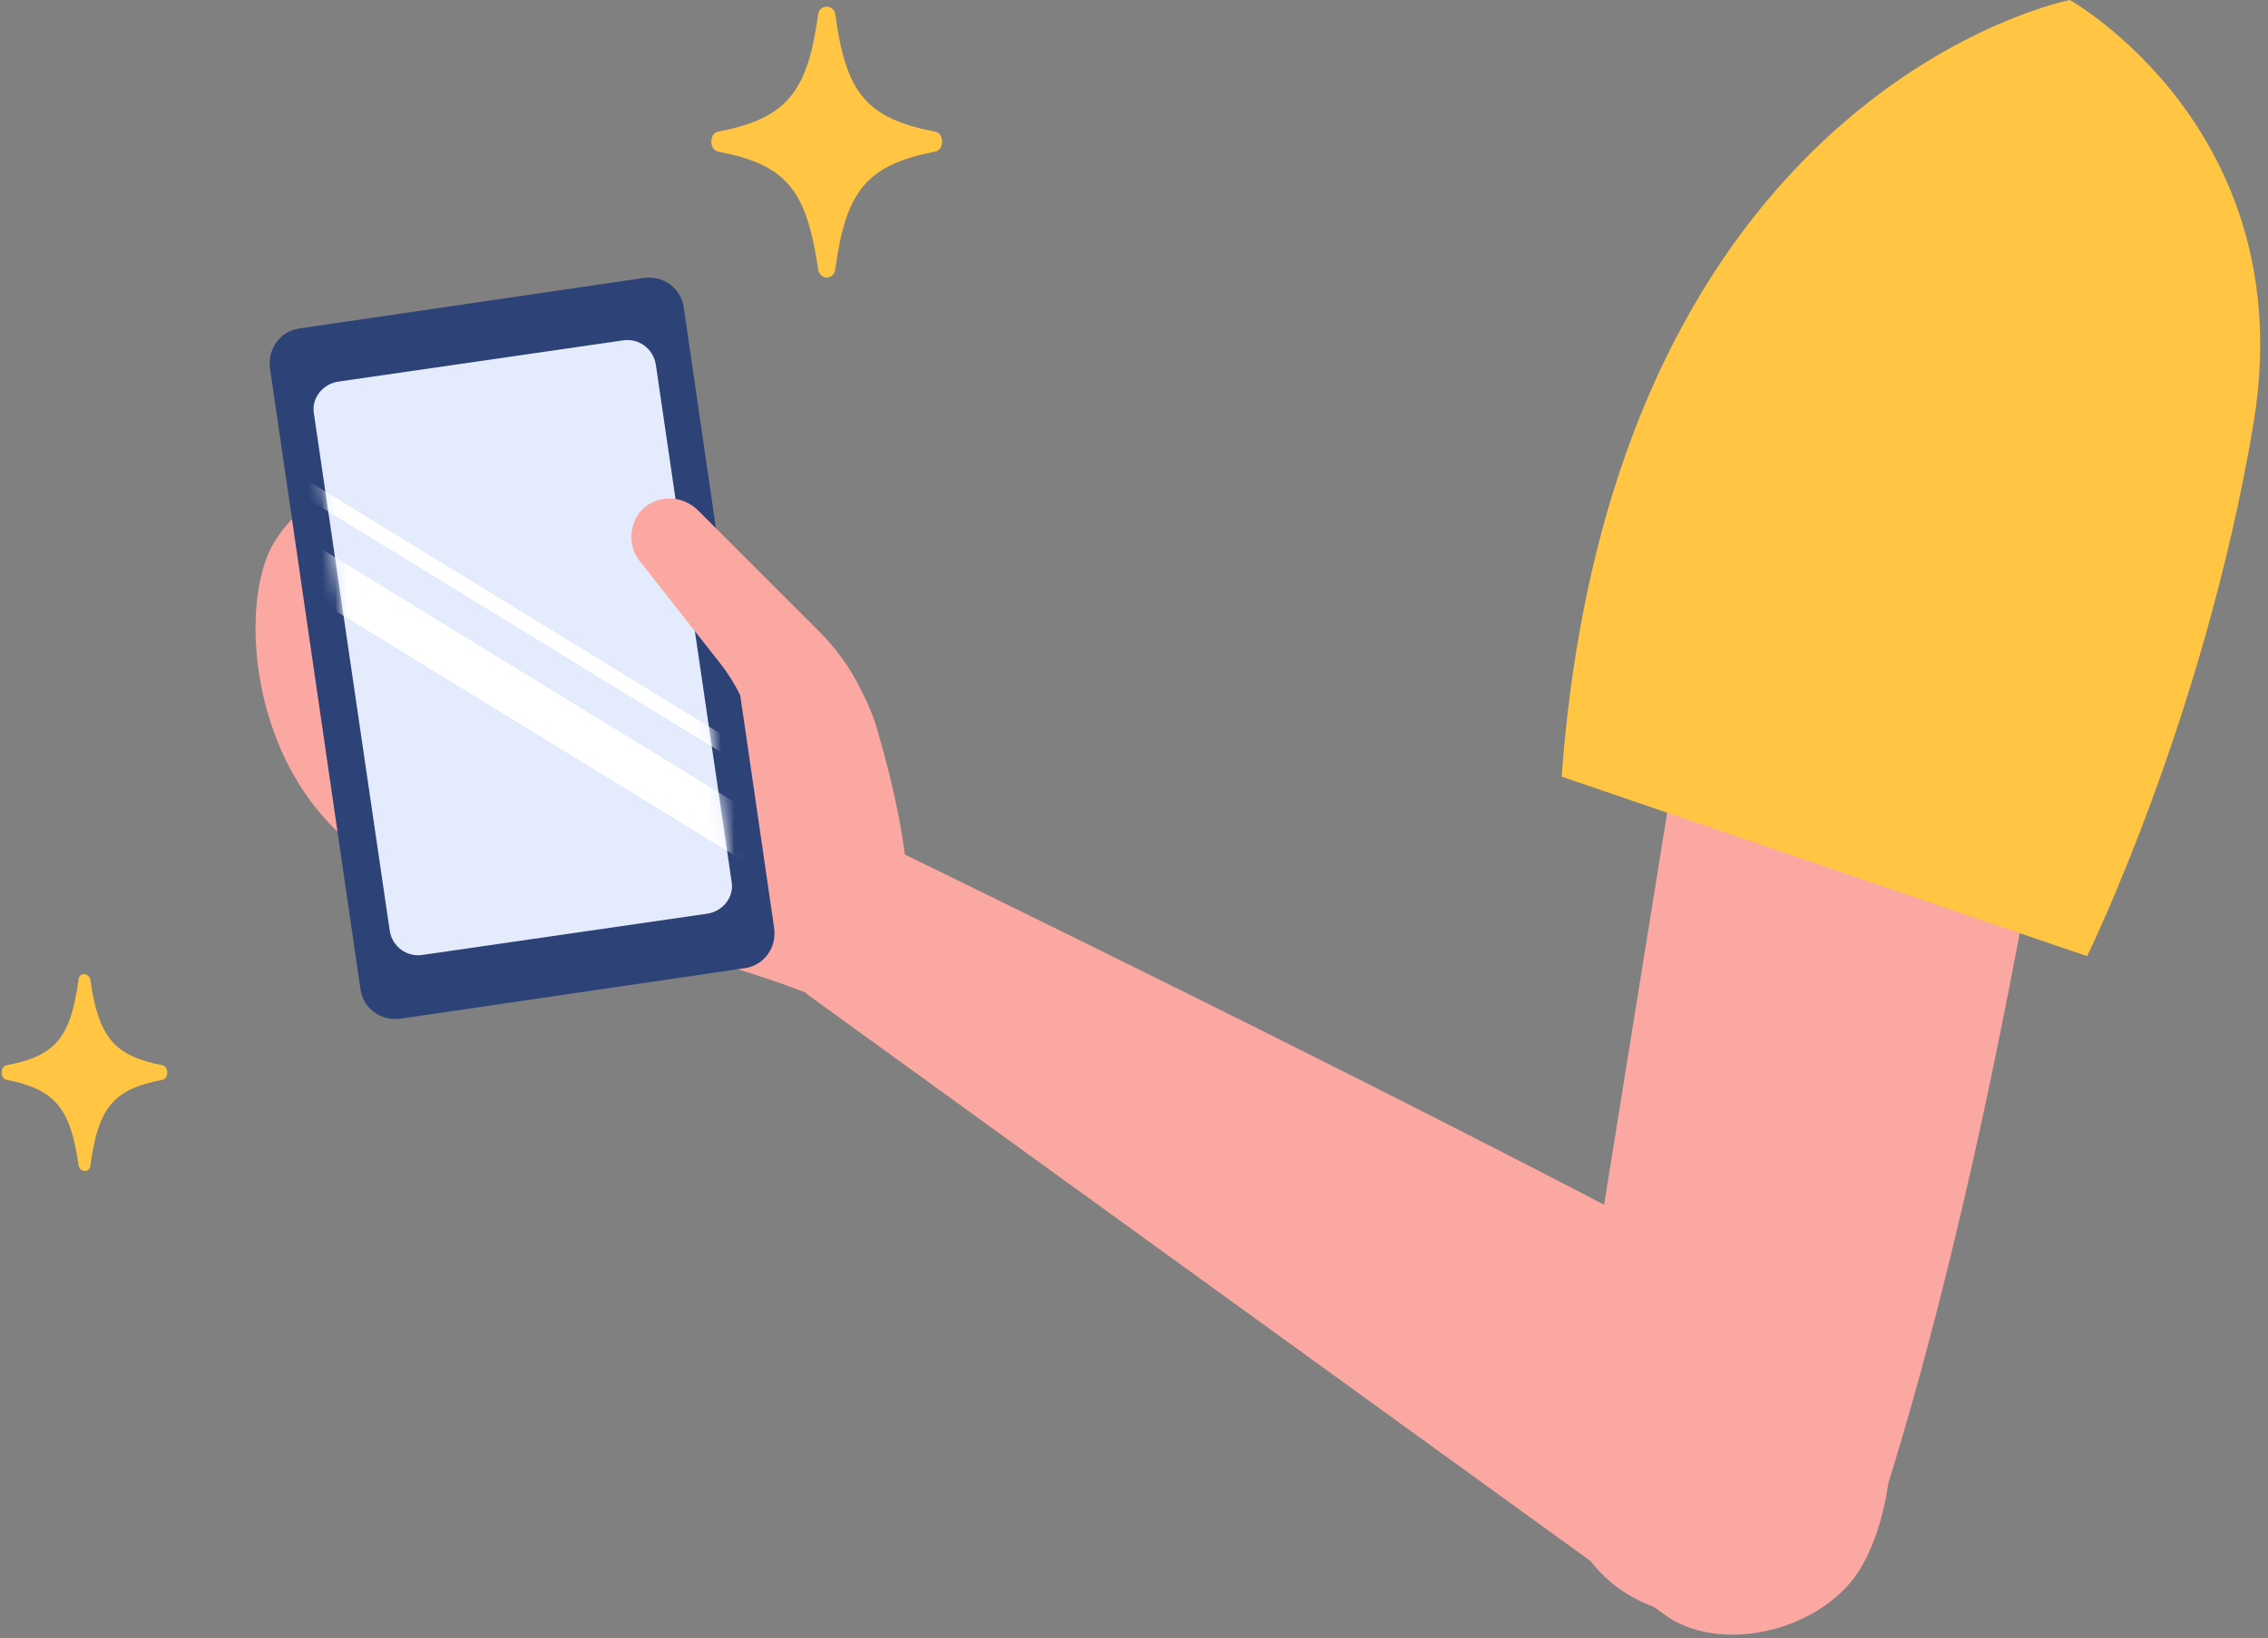
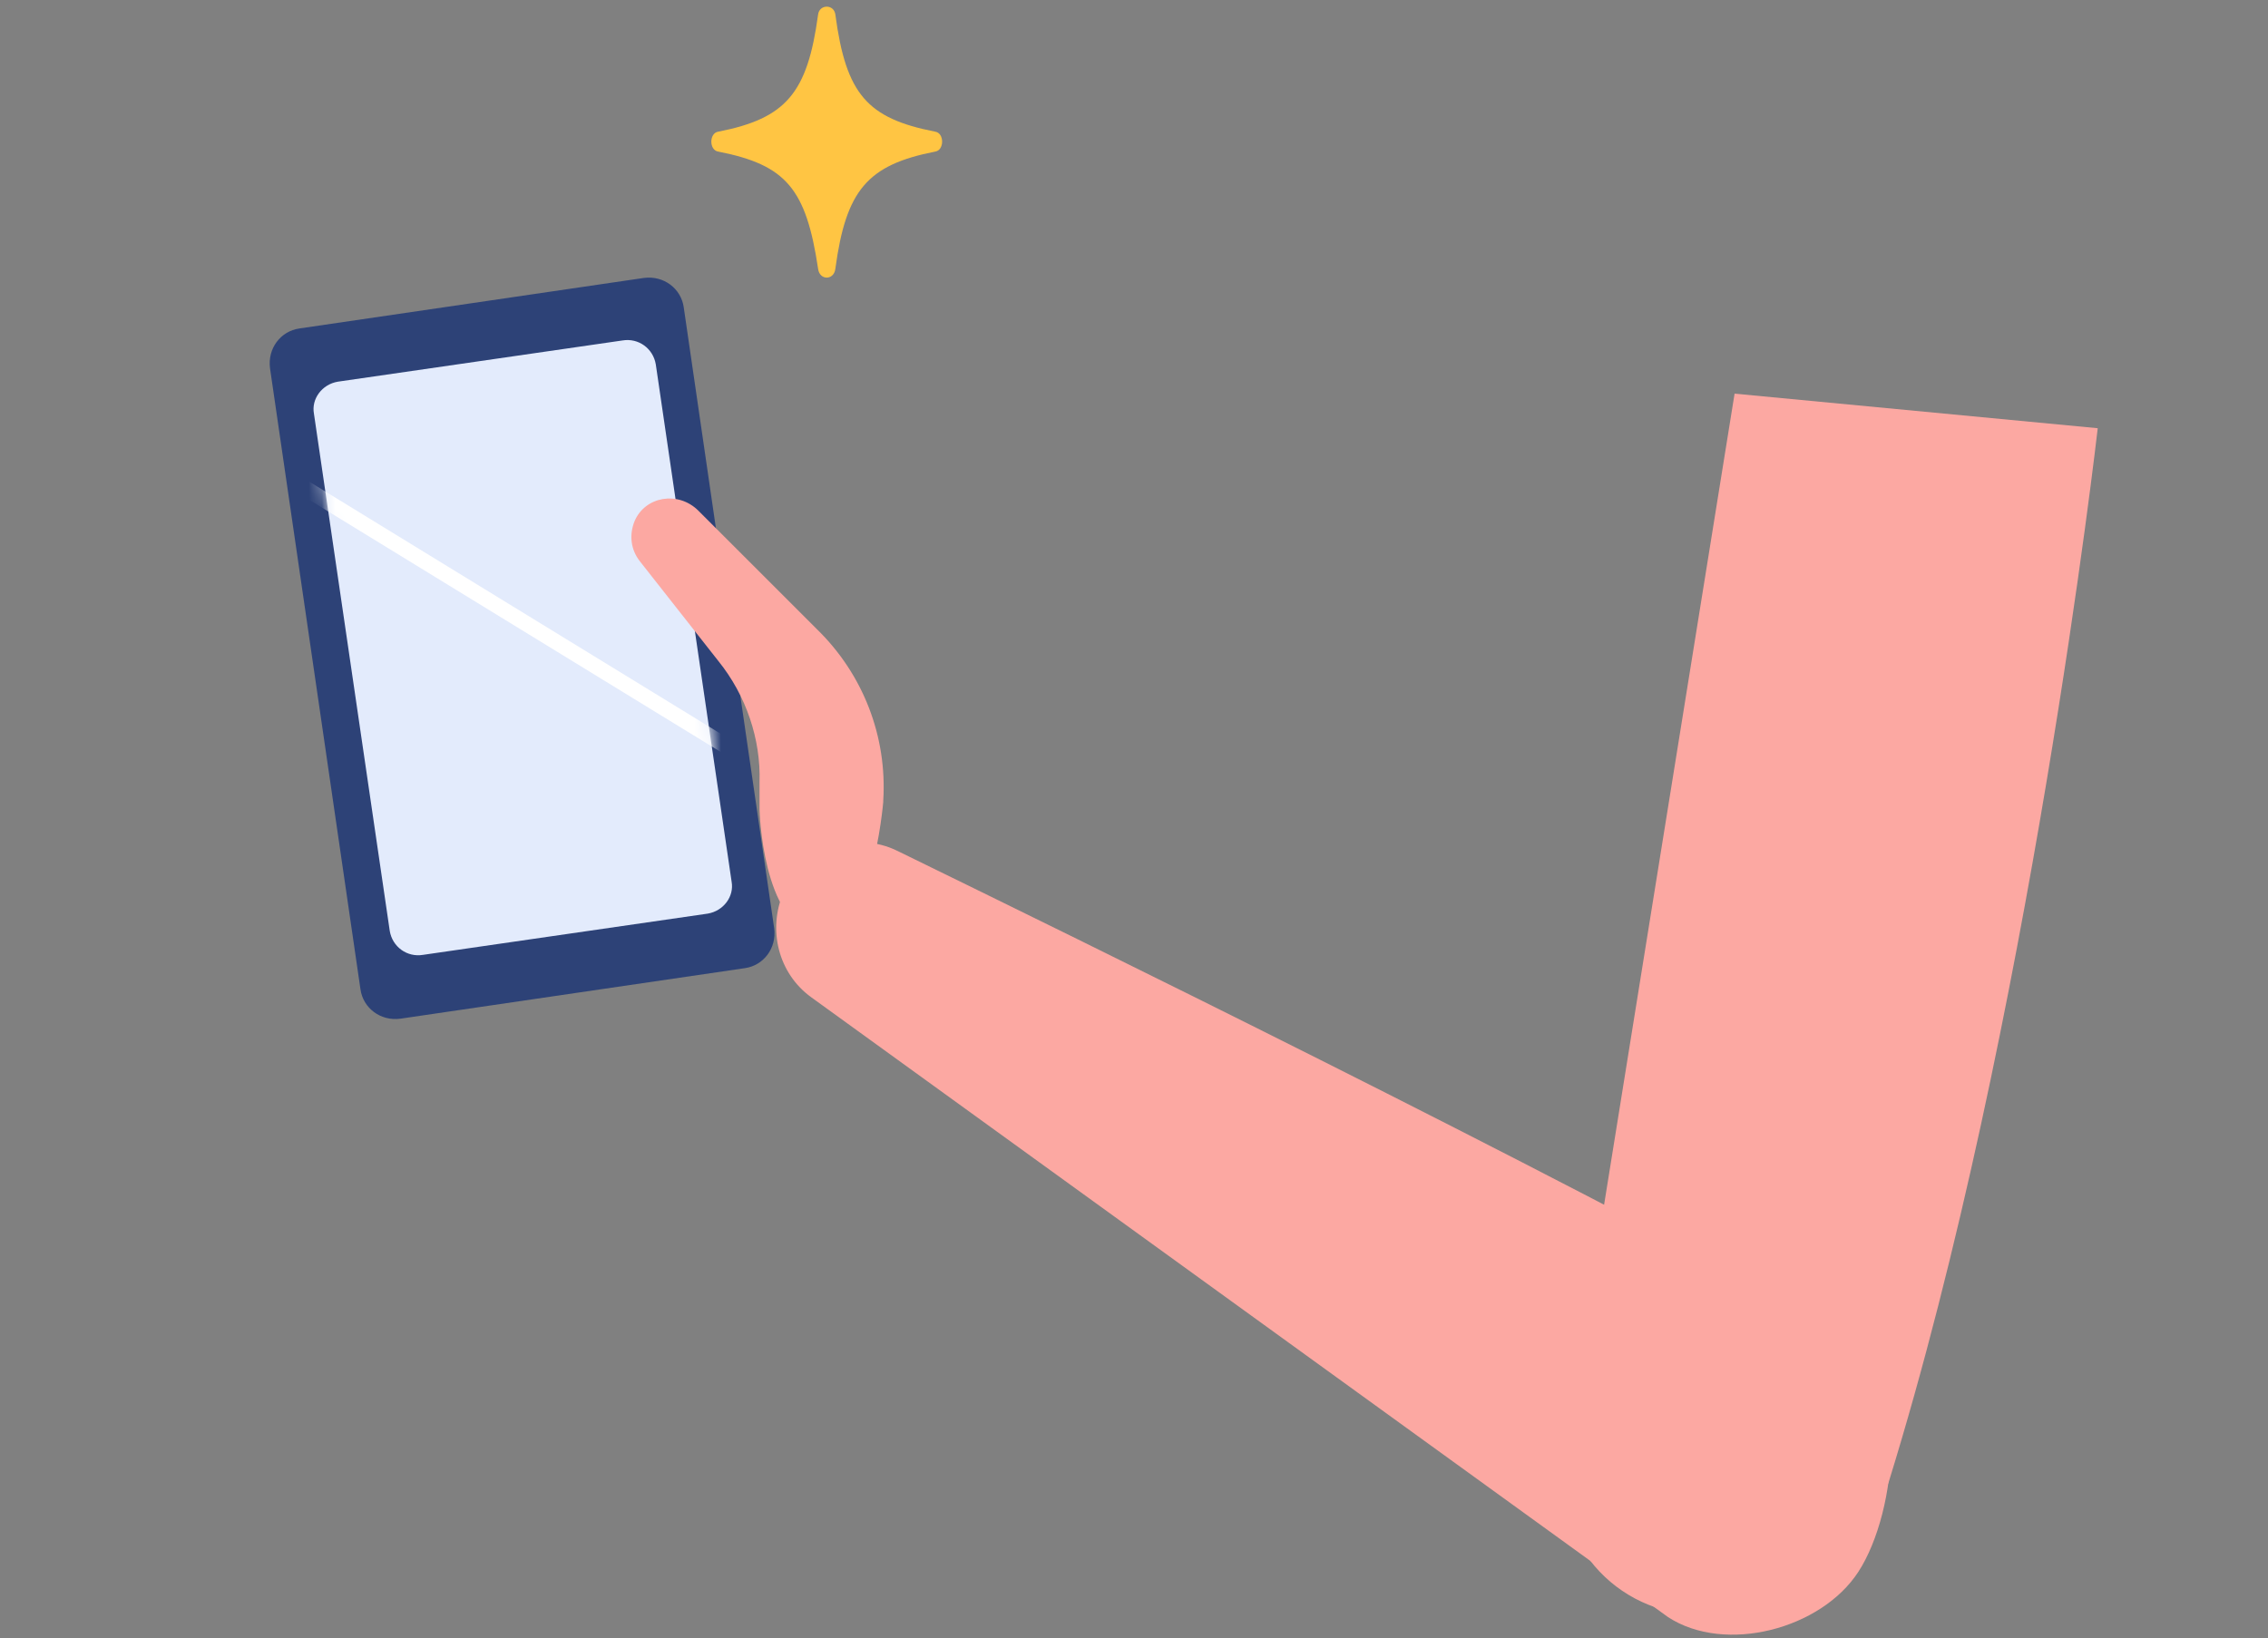
<svg xmlns="http://www.w3.org/2000/svg" id="_圖層_1" data-name="圖層_1" version="1.1" viewBox="0 0 170.5 123.2">
  <rect x="0" y="0" width="170.5" height="123.2" fill="#808080" stroke="none" />
  <defs>
    <style>
      .st0 {
        fill: #fff;
      }

      .st1 {
        mask: url(#mask);
      }

      .st2 {
        fill: #e3ebfc;
      }

      .st3 {
        fill: #ffc543;
      }

      .st4 {
        fill: #2d4277;
      }

      .st5 {
        fill: #fca8a2;
      }
    </style>
    <mask id="mask" x="16.7" y="25.6" width="46.8" height="46.4" maskUnits="userSpaceOnUse">
      <g id="mask0_22191_476">
        <path class="st0" d="M46.8,25.6l-21.4,3.1c-1.2.2-2,1.3-1.8,2.4l5.7,38.9c.2,1.2,1.3,2,2.5,1.8l21.4-3.1c1.2-.2,2-1.3,1.8-2.4l-5.7-38.9c-.2-1.2-1.3-2-2.5-1.8Z" />
      </g>
    </mask>
  </defs>
  <path class="st5" d="M125.4,121.6l-64.4-46.6c-2.5-1.8-3.3-5.1-2.1-7.9,1.5-3.3,5.4-4.7,8.6-3.1,13.5,6.6,47.5,23.2,71.3,36.3,4.8,2.7,3.9,13.3.9,17.9-2.8,4.3-10,6.2-14.3,3.4h0Z" />
  <path class="st5" d="M157.7,32.2s-5.1,44.9-15.7,79.2c-1.3,4.1-9.2,9.7-13.5,10-6.5.4-11.8-5.1-11-11.6l12.9-80.2,27.3,2.6Z" />
-   <path class="st3" d="M155.6,0s-34.4,6.7-38.2,58.4l39.5,13.5s8.8-17.9,12.5-40S155.6,0,155.6,0Z" />
-   <path class="st5" d="M40.2,37.5s-14.3-5.5-19.6,3.3c-2.8,4.6-1.9,18.1,7.6,23.9,5.4,3.3,25.6,6.4,36,11.5,5-1.8,5.2-9.6,1.7-21.5-3.5-12-25.7-17.2-25.7-17.2h0Z" />
  <path class="st4" d="M48.4,20.9l-25.9,3.8c-1.4.2-2.4,1.5-2.2,3l6.8,46.7c.2,1.4,1.5,2.4,3,2.2l25.9-3.8c1.4-.2,2.4-1.5,2.2-3l-6.8-46.7c-.2-1.4-1.5-2.4-3-2.2Z" />
  <path class="st2" d="M46.8,25.6l-21.4,3.1c-1.2.2-2,1.3-1.8,2.4l5.7,38.9c.2,1.2,1.3,2,2.5,1.8l21.4-3.1c1.2-.2,2-1.3,1.8-2.4l-5.7-38.9c-.2-1.2-1.3-2-2.5-1.8Z" />
  <g class="st1">
    <g>
      <path class="st0" d="M61.2,60.7c.2,0,.3-.1.4-.3.2-.3,0-.6-.2-.8l-43.4-26.6c-.3-.2-.6,0-.8.2-.2.3,0,.6.2.8l43.4,26.6c.1,0,.2,0,.4,0Z" />
-       <path class="st0" d="M62,68c.5,0,1-.4,1.2-.8.5-.8.3-1.9-.5-2.3l-43.4-26.6c-.8-.5-1.8-.2-2.3.6-.5.8-.3,1.9.5,2.3l43.4,26.6c.3.2.7.3,1.1.2Z" />
    </g>
  </g>
  <path class="st5" d="M66.4,60.2c.3-4.8-1.5-9.5-5-12.9l-8.9-8.9c-1.5-1.5-4-1.1-4.8.8-.4,1-.3,2.1.4,3l5.9,7.5c2.1,2.6,3.2,5.9,3.1,9.1v2.1s.2,8.5,4.3,9.4c4.1.8,5-10,5-10Z" />
  <path class="st3" d="M70.3,11.4c-5.1,1-6.7,2.9-7.5,8.8-.1.9-1.2.9-1.3,0-.9-6-2.4-7.8-7.5-8.8-.7-.1-.7-1.4,0-1.5,5.1-1,6.7-2.9,7.5-8.8.1-.8,1.2-.8,1.3,0,.8,6,2.4,7.8,7.5,8.8.7.1.7,1.4,0,1.5Z" />
-   <path class="st3" d="M12.2,81.2c-3.7.7-4.8,2.1-5.4,6.4,0,.6-.8.6-.9,0-.6-4.3-1.8-5.7-5.4-6.4-.5-.1-.5-1,0-1.1,3.7-.7,4.8-2.1,5.4-6.4,0-.6.8-.6.9,0,.6,4.3,1.8,5.7,5.4,6.4.5.1.5,1,0,1.1Z" />
</svg>